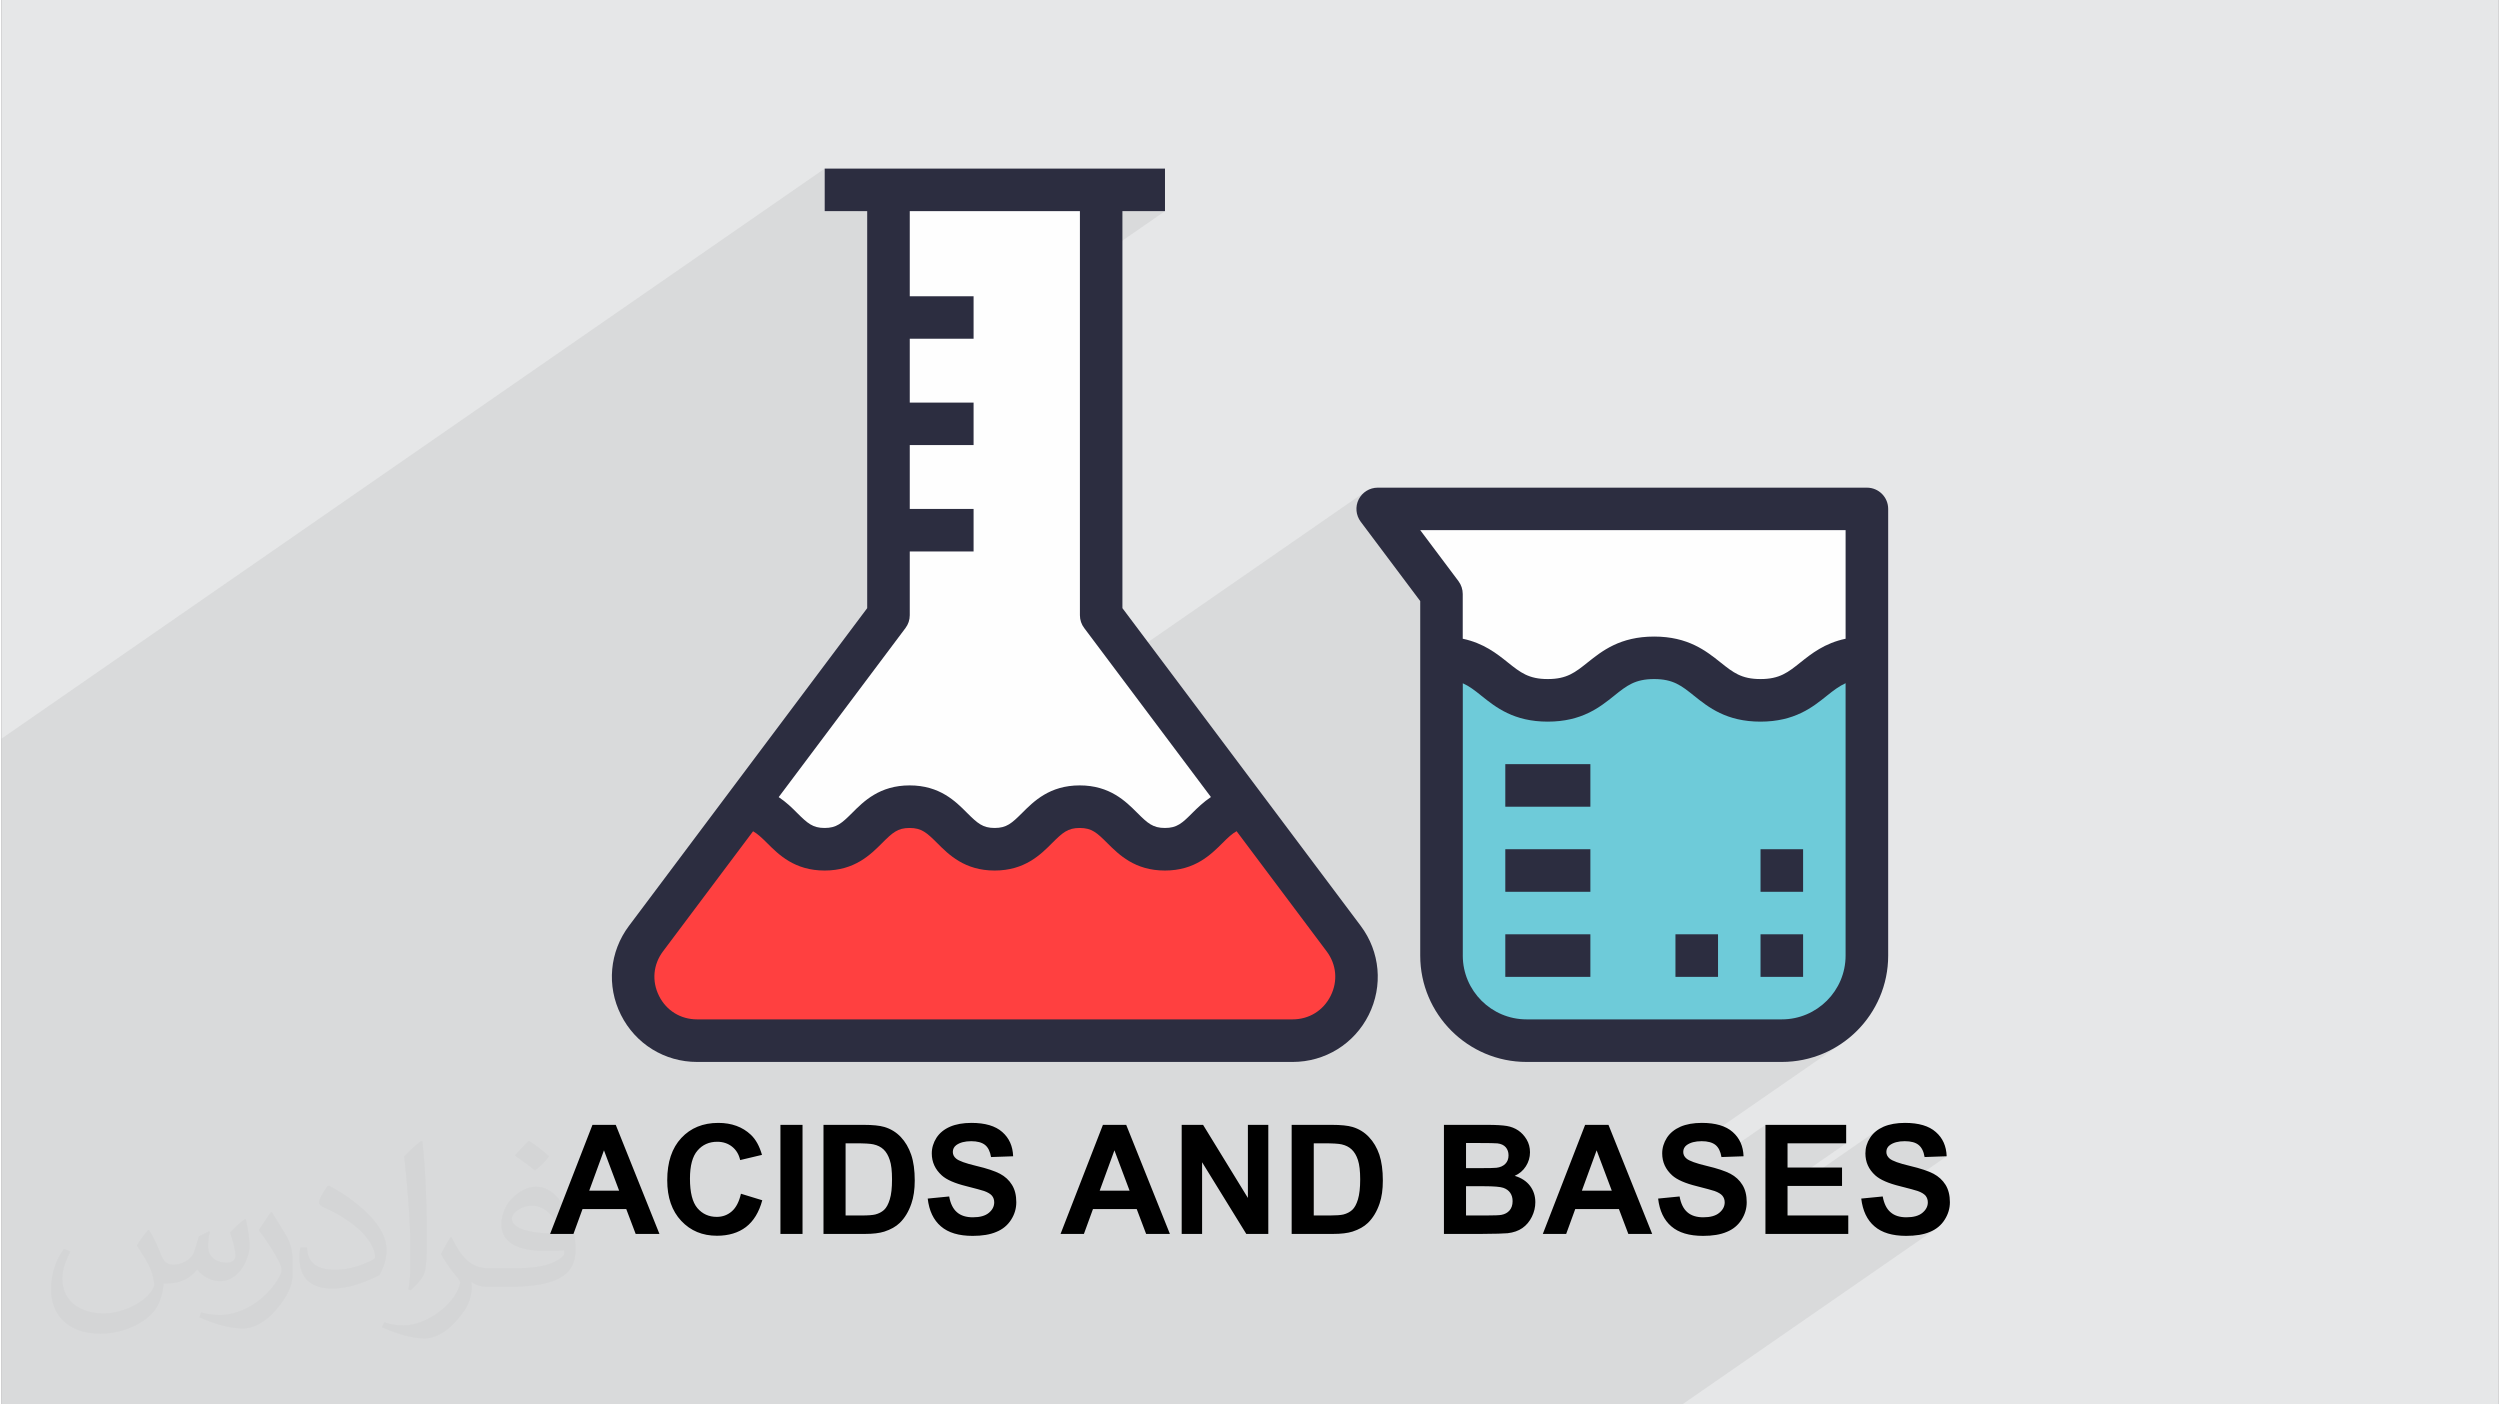
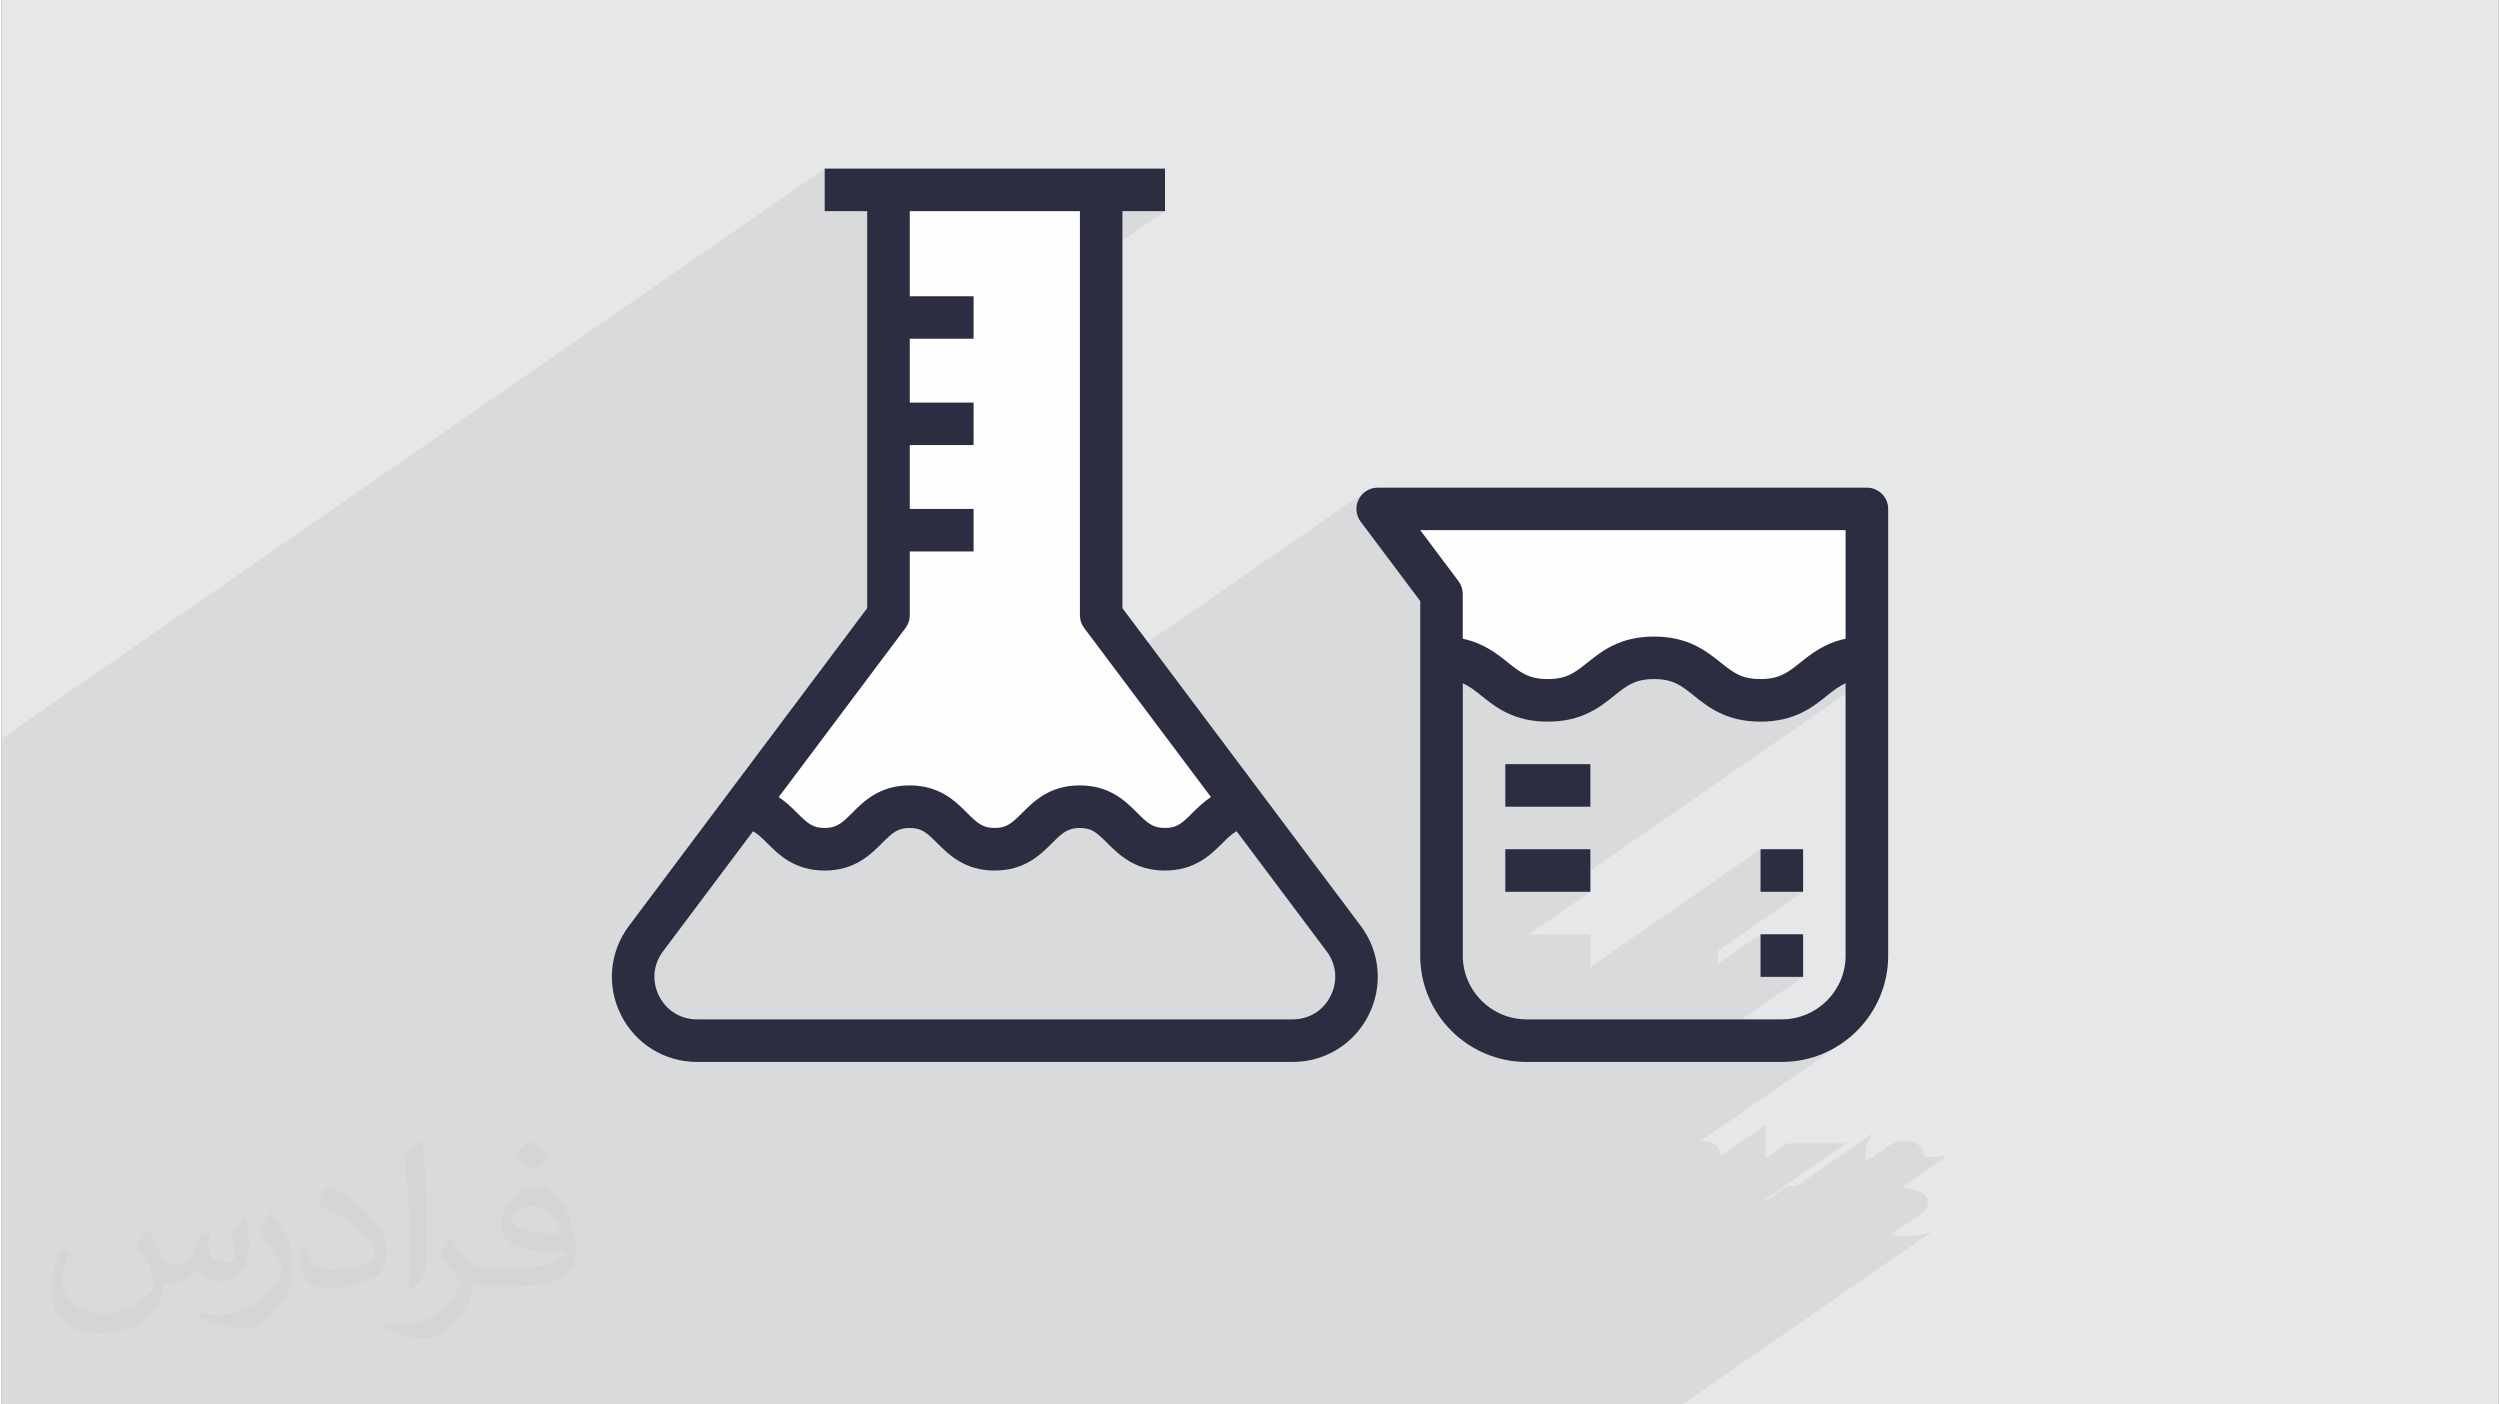
<svg xmlns="http://www.w3.org/2000/svg" xml:space="preserve" width="356px" height="200px" version="1.0" shape-rendering="geometricPrecision" text-rendering="geometricPrecision" image-rendering="optimizeQuality" fill-rule="evenodd" clip-rule="evenodd" viewBox="0 0 35600 20025">
  <rect x="0" y="0" width="35600" height="20025" fill="#808080" stroke="none" />
  <g id="__x0023_Layer_x0020_1">
    <g id="_2347372332816">
      <path fill="#E6E7E8" d="M0 0l35600 0 0 20025 -35600 0 0 -20025z" />
      <path fill="#373435" fill-opacity="0.031" d="M2102 17538c67,103 111,202 155,311 31,64 48,183 198,183 44,0 107,-14 163,-45 63,-33 111,-82 135,-159l61 -201 145 -72 10 10c-19,76 -24,148 -24,206 0,169 145,233 262,233 68,0 128,-33 128,-95 0,-81 -34,-216 -78,-338 68,-68 136,-136 214,-191l12 6c34,144 53,286 53,381 0,92 -41,195 -75,263 -70,132 -194,237 -344,237 -114,0 -240,-57 -327,-163l-5 0c-83,101 -209,194 -412,194l-63 0c-10,134 -39,229 -82,313 -122,237 -480,404 -817,404 -470,0 -705,-272 -705,-632 0,-223 72,-431 184,-577l92 37c-70,134 -116,261 -116,385 0,338 274,499 591,499 293,0 657,-188 722,-404 -24,-237 -114,-348 -250,-565 42,-72 95,-144 160,-220l13 0zm5414 -1273c99,62 196,136 290,221 -53,74 -118,142 -201,201 -94,-76 -189,-142 -286,-212 66,-74 131,-146 197,-210zm51 925c-160,0 -291,105 -291,183 0,167 320,219 702,217 -48,-196 -215,-400 -411,-400zm-359 894c208,0 390,-6 528,-41 155,-39 286,-118 286,-171 0,-15 0,-31 -5,-46 -87,9 -186,9 -274,9 -281,0 -496,-64 -581,-223 -22,-43 -36,-93 -36,-148 0,-153 65,-303 181,-406 97,-84 204,-138 313,-138 196,0 354,159 463,408 60,136 101,292 101,490 0,132 -36,243 -118,326 -153,148 -434,204 -865,204l-197 0 0 0 -51 0c-106,0 -184,-19 -244,-66l-10 0c2,24 5,49 5,72 0,97 -32,220 -97,319 -192,286 -400,410 -579,410 -182,0 -405,-70 -606,-161l36 -70c66,27 155,45 279,45 325,0 751,-313 804,-617 -12,-25 -33,-58 -65,-93 -94,-113 -155,-208 -211,-307 49,-95 92,-171 134,-239l16 -2c139,282 265,445 546,445l43 0 0 0 204 0zm-1406 299c24,-130 26,-276 26,-412l0 -202c0,-377 -48,-925 -87,-1281 68,-75 163,-161 238,-219l21 6c51,449 64,971 64,1450 0,126 -5,250 -17,340 -8,114 -73,200 -214,332l-31 -14zm-1447 -596c7,177 94,317 397,317 189,0 349,-49 526,-133 31,-15 48,-33 48,-50 0,-111 -84,-257 -228,-391 -138,-126 -322,-237 -494,-311 -58,-25 -77,-52 -77,-76 0,-52 68,-159 123,-235l20 -2c196,103 416,255 579,426 148,157 240,315 240,488 0,128 -39,250 -102,361 -216,109 -446,191 -674,191 -276,0 -465,-129 -465,-434 0,-33 0,-85 12,-151l95 0zm-500 -502l172 278c63,103 121,214 121,391l0 227c0,183 -117,379 -306,572 -147,132 -278,188 -399,188 -180,0 -386,-56 -623,-159l26 -70c76,21 163,37 270,37 341,-2 690,-251 850,-556 19,-35 27,-68 27,-91 0,-35 -20,-74 -34,-109 -87,-165 -184,-315 -291,-453 56,-88 111,-173 172,-257l15 2z" />
      <path fill="#373435" fill-opacity="0.078" d="M9231 20025l-154 0 -65 0 -47 0 -385 0 -164 0 -17 0 -15 0 -112 0 -16 0 -49 0 -299 0 -121 0 -37 0 -157 0 -243 0 -31 0 -210 0 -150 0 -303 0 -218 0 -236 0 -2 0 -216 0 -22 0 -50 0 -44 0 -20 0 -46 0 -99 0 -108 0 -66 0 -30 0 -6 0 -2 0 -32 0 -111 0 -281 0 -183 0 -32 0 -5 0 -131 0 -44 0 -30 0 -240 0 -93 0 -49 0 -83 0 -31 0 -133 0 -170 0 -21 0 -136 0 -201 0 -65 0 -48 0 -2 0 -15 0 -322 0 -170 0 -99 0 -96 0 -42 0 -200 0 -7 0 -113 0 -17 0 -63 0 -239 0 -74 0 -326 0 -385 0 -20 0 -122 0 -65 0 -34 0 -14 0 -3 0 -83 0 -51 0 -96 0 -65 0 -42 0 -270 0 -136 0 -100 0 -101 0 0 0 0 -3 0 -79 0 -11 0 -486 0 -51 0 -123 0 -234 0 -181 0 -68 0 -910 0 -139 0 -210 0 -70 0 -241 0 -366 0 -23 0 -607 0 -280 0 -606 0 -24 0 -606 0 -209 0 -71 0 -349 0 -257 0 -24 0 -606 0 -1214 0 -420 0 -93 0 -327 0 -606 11736 -8127 0 606 472 0 438 -303 0 513 303 -210 0 1214 910 0 0 256 2122 -1470 607 0 -3639 2521 0 209 910 0 0 606 -910 630 0 280 910 0 0 607 -910 630 0 279 -1 25 -3 24 -5 24 -7 23 -8 23 -11 22 -12 21 -14 20 -1808 2411 39 27 37 28 35 28 34 29 32 29 30 29 29 28 27 28 53 51 47 45 45 37 43 30 45 22 47 16 53 10 59 3 18 -1 593 -410 92 -62 105 -53 119 -43 134 -28 151 -10 152 10 134 28 71 26 6157 -4264 -34 24 -30 29 -26 33 -22 37 -16 39 -11 41 -5 41 2 41 6 41 12 40 18 38 17 26 249 -172 357 476 249 -173 546 728 14 20 12 21 10 22 9 23 7 23 5 24 2 25 1 24 0 638 107 27 97 35 89 40 82 44 75 47 69 48 64 49 61 49 65 51 61 46 60 40 63 34 67 28 74 20 83 13 95 4 96 -4 83 -13 74 -20 27 -11 455 -316 96 -62 107 -57 120 -50 135 -39 152 -25 172 -9 171 9 152 25 135 39 120 50 107 57 96 62 86 64 80 63 65 51 61 46 61 41 62 34 67 28 74 20 84 13 95 4 96 -4 84 -13 73 -20 31 -13 481 -333 75 -47 81 -43 89 -40 98 -35 106 -27 -830 575 1134 0 -3943 2730 0 303 -876 606 876 0 0 467 2426 -1680 607 0 0 607 -1213 840 0 186 606 -420 607 0 0 607 -876 606 573 0 183 -18 170 -53 155 -84 -663 459 155 0 244 -25 228 -71 206 -112 -737 511 59 0 154 -8 151 -23 145 -37 139 -51 133 -64 125 -76 -2007 1389 16 0 32 1 29 2 28 4 26 6 24 7 21 10 20 10 17 13 16 14 14 16 13 19 11 20 10 23 9 25 7 27 2 8 631 -438 0 481 315 -218 836 0 -1151 797 0 29 315 -218 133 0 1151 -797 -25 19 -24 21 -21 22 -20 23 -17 25 -16 26 -14 27 -11 27 -10 28 -7 28 -5 29 -3 29 -1 29 2 46 6 43 7 24 334 -231 20 -13 22 -11 24 -10 25 -8 28 -6 29 -5 31 -2 33 -1 32 1 30 2 28 4 25 6 24 7 22 10 19 10 17 13 16 14 14 16 13 19 12 20 10 23 8 25 7 27 6 29 315 -11 -630 436 13 3 42 11 38 10 33 9 29 8 25 7 20 6 16 5 19 8 18 7 17 8 14 8 14 9 12 9 10 9 9 9 7 11 7 10 5 11 5 11 3 13 3 12 1 13 1 14 -1 21 -4 20 -6 20 -8 19 -11 18 -13 18 -16 17 -18 16 -20 15 -422 293 9 2 63 11 68 6 71 2 50 -1 47 -2 46 -5 43 -6 41 -8 39 -10 38 -11 35 -14 32 -15 32 -17 29 -18 -3627 2511 -519 0 -624 0 -196 0 -299 0 -48 0 -533 0 -105 0 -54 0 -486 0 -33 0 -100 0 -42 0 -376 0 -460 0 -65 0 -295 0 -44 0 -255 0 -35 0 -13 0 -342 0 -235 0 -7 0 -109 0 -130 0 -94 0 -48 0 -85 0 -58 0 -70 0 -151 0 -158 0 -155 0 -222 0 -6 0 -55 0 -401 0 -172 0 -4 0 -11 0 -45 0 -331 0 -104 0 -381 0 -253 0 -84 0 -172 0 -97 0 -144 0 -126 0 -247 0 -74 0 -16 0 -102 0 -141 0 -296 0 -1 0 -17 0 -49 0 -338 0 -34 0 -167 0 -42 0 -87 0 -187 0 -17 0 -168 0 -173 0 -166 0 -170 0 -475 0 -33 0 -32 0 -84 0 -93 0 -160 0 -28 0 -52 0 -20 0 -69 0 -4 0 -49 0 -88 0 -17 0 -13 0 -32 0 -34 0 -67 0 -66 0 -152 0 -85 0 -314 0 -20 0 -17 0 -107 0 -47 0 -95 0 -30 0 -9 0 -202 0 -11 0 -58 0 -66 0 -62 0 -477 0 -158 0 -80 0z" />
      <g>
        <g>
-           <path fill="#F7ECDF" fill-rule="nonzero" d="M9528 14752l-431 -430c89,184 238,340 431,430z" />
+           <path fill="#F7ECDF" fill-rule="nonzero" d="M9528 14752l-431 -430c89,184 238,340 431,430" />
          <path fill="#FEFEFE" fill-rule="nonzero" d="M11433 12108l606 0 607 -606 606 0 607 606 606 0 607 -606 606 0 607 606 606 0 859 -573 -2072 -2763 0 -6065 -3032 0 0 6065 -2073 2763 860 573z" />
          <path fill="#FEFEFE" fill-rule="nonzero" d="M26596 9682l0 -2426 -6975 0 909 1213 0 1213 6066 0z" />
-           <path fill="#6ECBD9" fill-rule="nonzero" d="M20530 13625c0,669 544,1213 1213,1213l3640 0c670,0 1213,-544 1213,-1213l0 -3943 -6066 0 0 3943z" />
-           <path fill="#FF4040" fill-rule="nonzero" d="M9528 14752l85 86 9098 0 606 -304 0 -909 -1516 -2123 -51 33 -859 573 -606 0 -607 -606 -606 0 -607 606 -606 0 -607 -606 -606 0 -607 606 -606 0 -860 -573 -50 -33 -1516 2123 0 606 90 91 431 430z" />
          <path fill="#2C2D40" fill-rule="nonzero" d="M9374 14199c-105,-210 -84,-447 57,-635l1284 -1712c62,35 121,89 200,168 165,165 391,392 820,392 429,0 655,-227 821,-393 148,-148 221,-214 391,-214 170,0 243,66 392,214 165,166 392,393 820,393 429,0 656,-227 821,-393 149,-148 222,-214 392,-214 171,0 244,66 393,215 166,165 392,392 822,392 429,0 655,-227 821,-392 79,-80 138,-134 201,-169l1284 1713c141,188 162,425 57,635 -105,210 -308,335 -542,335l-8492 0c-234,0 -437,-125 -542,-335zm3514 -5245c40,-52 61,-116 61,-182l0 -909 910 0 0 -607 -910 0 0 -910 910 0 0 -606 -910 0 0 -910 910 0 0 -606 -910 0 0 -1214 2426 0 0 5762c0,66 21,130 61,182l1807 2410c-107,72 -192,154 -264,226 -148,149 -221,215 -392,215 -171,0 -245,-66 -394,-215 -165,-165 -392,-392 -821,-392 -429,0 -655,227 -821,393 -149,148 -221,214 -392,214 -170,0 -243,-66 -392,-214 -165,-166 -391,-393 -820,-393 -428,0 -655,227 -820,393 -149,148 -222,214 -392,214 -170,0 -243,-66 -392,-214 -71,-72 -156,-155 -263,-226l1808 -2411zm6605 5516c206,-413 163,-900 -115,-1270l-3397 -4529 0 -5661 607 0 0 -606 -4852 0 0 606 606 0 0 5661 -3396 4529c-278,370 -322,857 -115,1270 207,414 623,671 1085,671l8492 0c462,0 878,-257 1085,-671z" />
          <path fill="#2C2D40" fill-rule="nonzero" d="M20834 13625l0 -3883c92,41 170,101 264,177 206,165 462,370 947,370 486,0 742,-205 948,-370 178,-143 296,-237 569,-237 272,0 390,94 568,237 206,165 463,370 948,370 486,0 743,-205 948,-370 95,-76 174,-136 266,-178l0 3884c0,501 -408,909 -909,909l-3640 0c-501,0 -909,-408 -909,-909zm5458 -6066l0 1548c-298,63 -486,212 -644,338 -179,143 -297,237 -570,237 -272,0 -390,-94 -569,-237 -206,-164 -462,-369 -947,-369 -486,0 -742,205 -948,369 -179,143 -296,237 -569,237 -272,0 -390,-94 -568,-236 -158,-127 -346,-276 -644,-339l0 -638c0,-66 -21,-129 -60,-182l-546 -728 6065 0zm607 6066l0 -6369c0,-168 -136,-303 -303,-303l-6975 0c-115,0 -220,65 -272,168 -51,102 -40,225 29,317l849 1132 0 5055c0,836 680,1516 1516,1516l3640 0c836,0 1516,-680 1516,-1516z" />
          <path fill="#2C2D40" fill-rule="nonzero" d="M21440 11502l1213 0 0 -607 -1213 0 0 607z" />
          <path fill="#2C2D40" fill-rule="nonzero" d="M21440 12715l1213 0 0 -607 -1213 0 0 607z" />
-           <path fill="#2C2D40" fill-rule="nonzero" d="M21440 13928l1213 0 0 -607 -1213 0 0 607z" />
          <path fill="#2C2D40" fill-rule="nonzero" d="M25079 13928l607 0 0 -607 -607 0 0 607z" />
          <path fill="#2C2D40" fill-rule="nonzero" d="M25079 12715l607 0 0 -607 -607 0 0 607z" />
-           <path fill="#2C2D40" fill-rule="nonzero" d="M23866 13928l607 0 0 -607 -607 0 0 607z" />
        </g>
-         <path fill="black" fill-rule="nonzero" d="M9380 17593l-339 0 -134 -354 -624 0 -129 354 -333 0 604 -1555 332 0 623 1555zm-575 -617l-216 -575 -210 575 426 0zm1737 44l304 93c-46,171 -124,298 -233,382 -108,82 -246,124 -413,124 -206,0 -376,-70 -509,-212 -133,-141 -200,-334 -200,-579 0,-258 67,-460 201,-603 133,-143 309,-215 527,-215 190,0 345,57 464,169 71,67 123,162 159,287l-311 74c-18,-80 -56,-144 -115,-191 -58,-46 -129,-70 -212,-70 -116,0 -210,42 -281,125 -72,82 -108,216 -108,401 0,196 35,336 106,420 71,83 163,125 276,125 84,0 156,-27 216,-80 60,-53 103,-136 129,-250zm563 573l0 -1555 315 0 0 1555 -315 0zm614 -1555l573 0c129,0 227,10 295,30 91,27 169,75 234,143 65,69 114,153 148,252 34,99 51,222 51,368 0,128 -16,238 -48,330 -39,114 -94,205 -166,275 -55,53 -128,94 -220,124 -69,22 -162,33 -277,33l-590 0 0 -1555zm315 263l0 1029 233 0c88,0 150,-5 189,-14 51,-13 93,-35 126,-65 34,-31 61,-81 82,-150 22,-70 32,-165 32,-285 0,-120 -10,-212 -32,-276 -21,-65 -50,-115 -88,-151 -38,-36 -86,-60 -145,-73 -44,-10 -129,-15 -257,-15l-140 0zm1171 788l306 -30c18,102 55,177 111,225 56,49 132,72 227,72 101,0 177,-21 228,-64 51,-42 76,-92 76,-149 0,-37 -10,-68 -32,-95 -21,-25 -59,-48 -112,-67 -37,-12 -120,-35 -250,-68 -168,-41 -286,-93 -353,-154 -95,-86 -143,-190 -143,-314 0,-79 23,-154 67,-223 45,-69 109,-121 194,-158 84,-36 185,-54 305,-54 194,0 341,43 439,130 98,86 150,201 155,346l-315 11c-14,-81 -42,-138 -86,-173 -44,-35 -110,-53 -197,-53 -91,0 -162,19 -213,56 -32,24 -49,57 -49,97 0,37 15,69 47,95 39,33 135,68 287,104 153,36 265,74 338,112 73,39 130,91 171,158 42,67 62,150 62,248 0,89 -24,172 -74,250 -50,78 -119,136 -210,173 -90,39 -203,57 -338,57 -197,0 -348,-45 -453,-136 -105,-90 -168,-222 -188,-396zm3453 504l-339 0 -134 -354 -624 0 -129 354 -333 0 604 -1555 332 0 623 1555zm-575 -617l-216 -575 -210 575 426 0zm743 617l0 -1555 305 0 639 1042 0 -1042 291 0 0 1555 -314 0 -630 -1022 0 1022 -291 0zm1568 -1555l572 0c130,0 228,10 296,30 90,27 169,75 233,143 66,69 115,153 149,252 33,99 50,222 50,368 0,128 -15,238 -47,330 -39,114 -94,205 -166,275 -55,53 -128,94 -220,124 -70,22 -162,33 -278,33l-589 0 0 -1555zm315 263l0 1029 233 0c87,0 150,-5 189,-14 51,-13 93,-35 126,-65 34,-31 61,-81 82,-150 21,-70 32,-165 32,-285 0,-120 -11,-212 -32,-276 -21,-65 -51,-115 -89,-151 -38,-36 -86,-60 -144,-73 -44,-10 -129,-15 -257,-15l-140 0zm1856 -263l622 0c123,0 215,6 275,16 61,10 115,32 163,64 47,32 87,75 119,129 32,54 48,115 48,182 0,72 -20,139 -59,200 -39,61 -92,106 -159,136 94,28 167,75 218,142 50,66 76,144 76,234 0,71 -16,140 -49,207 -33,67 -78,121 -135,161 -57,40 -127,64 -211,74 -52,5 -178,9 -379,10l-529 0 0 -1555zm315 259l0 358 205 0c122,0 198,-2 228,-5 54,-6 96,-25 127,-56 31,-31 46,-71 46,-121 0,-48 -14,-86 -40,-116 -26,-30 -66,-49 -118,-55 -31,-3 -121,-5 -268,-5l-180 0zm0 616l0 417 291 0c113,0 185,-3 215,-9 47,-9 85,-29 114,-62 29,-34 44,-77 44,-133 0,-47 -11,-86 -34,-119 -22,-32 -55,-56 -98,-71 -42,-15 -136,-23 -278,-23l-254 0zm2654 680l-340 0 -134 -354 -623 0 -129 354 -333 0 603 -1555 333 0 623 1555zm-576 -617l-216 -575 -210 575 426 0zm661 113l306 -30c18,102 55,177 111,225 56,49 132,72 227,72 101,0 177,-21 228,-64 51,-42 77,-92 77,-149 0,-37 -11,-68 -33,-95 -21,-25 -59,-48 -112,-67 -37,-12 -120,-35 -250,-68 -168,-41 -285,-93 -353,-154 -95,-86 -143,-190 -143,-314 0,-79 23,-154 67,-223 45,-69 110,-121 194,-158 84,-36 185,-54 305,-54 194,0 341,43 439,130 98,86 150,201 155,346l-315 11c-14,-81 -42,-138 -86,-173 -44,-35 -110,-53 -197,-53 -91,0 -162,19 -213,56 -32,24 -49,57 -49,97 0,37 15,69 47,95 39,33 135,68 287,104 153,36 265,74 338,112 73,39 130,91 171,158 42,67 62,150 62,248 0,89 -24,172 -74,250 -50,78 -119,136 -210,173 -90,39 -203,57 -338,57 -197,0 -348,-45 -453,-136 -105,-90 -168,-222 -188,-396zm1530 504l0 -1555 1151 0 0 263 -836 0 0 345 777 0 0 263 -777 0 0 421 866 0 0 263 -1181 0zm1366 -504l306 -30c19,102 55,177 112,225 56,49 131,72 226,72 101,0 177,-21 228,-64 51,-42 77,-92 77,-149 0,-37 -11,-68 -32,-95 -22,-25 -59,-48 -113,-67 -36,-12 -120,-35 -250,-68 -168,-41 -285,-93 -353,-154 -95,-86 -142,-190 -142,-314 0,-79 22,-154 67,-223 44,-69 109,-121 193,-158 85,-36 186,-54 305,-54 195,0 341,43 439,130 99,86 150,201 155,346l-315 11c-13,-81 -42,-138 -86,-173 -43,-35 -109,-53 -197,-53 -90,0 -161,19 -212,56 -33,24 -50,57 -50,97 0,37 16,69 47,95 39,33 135,68 288,104 152,36 264,74 337,112 73,39 130,91 172,158 41,67 62,150 62,248 0,89 -25,172 -75,250 -49,78 -119,136 -209,173 -91,39 -204,57 -339,57 -196,0 -347,-45 -452,-136 -106,-90 -168,-222 -189,-396z" />
      </g>
    </g>
  </g>
</svg>